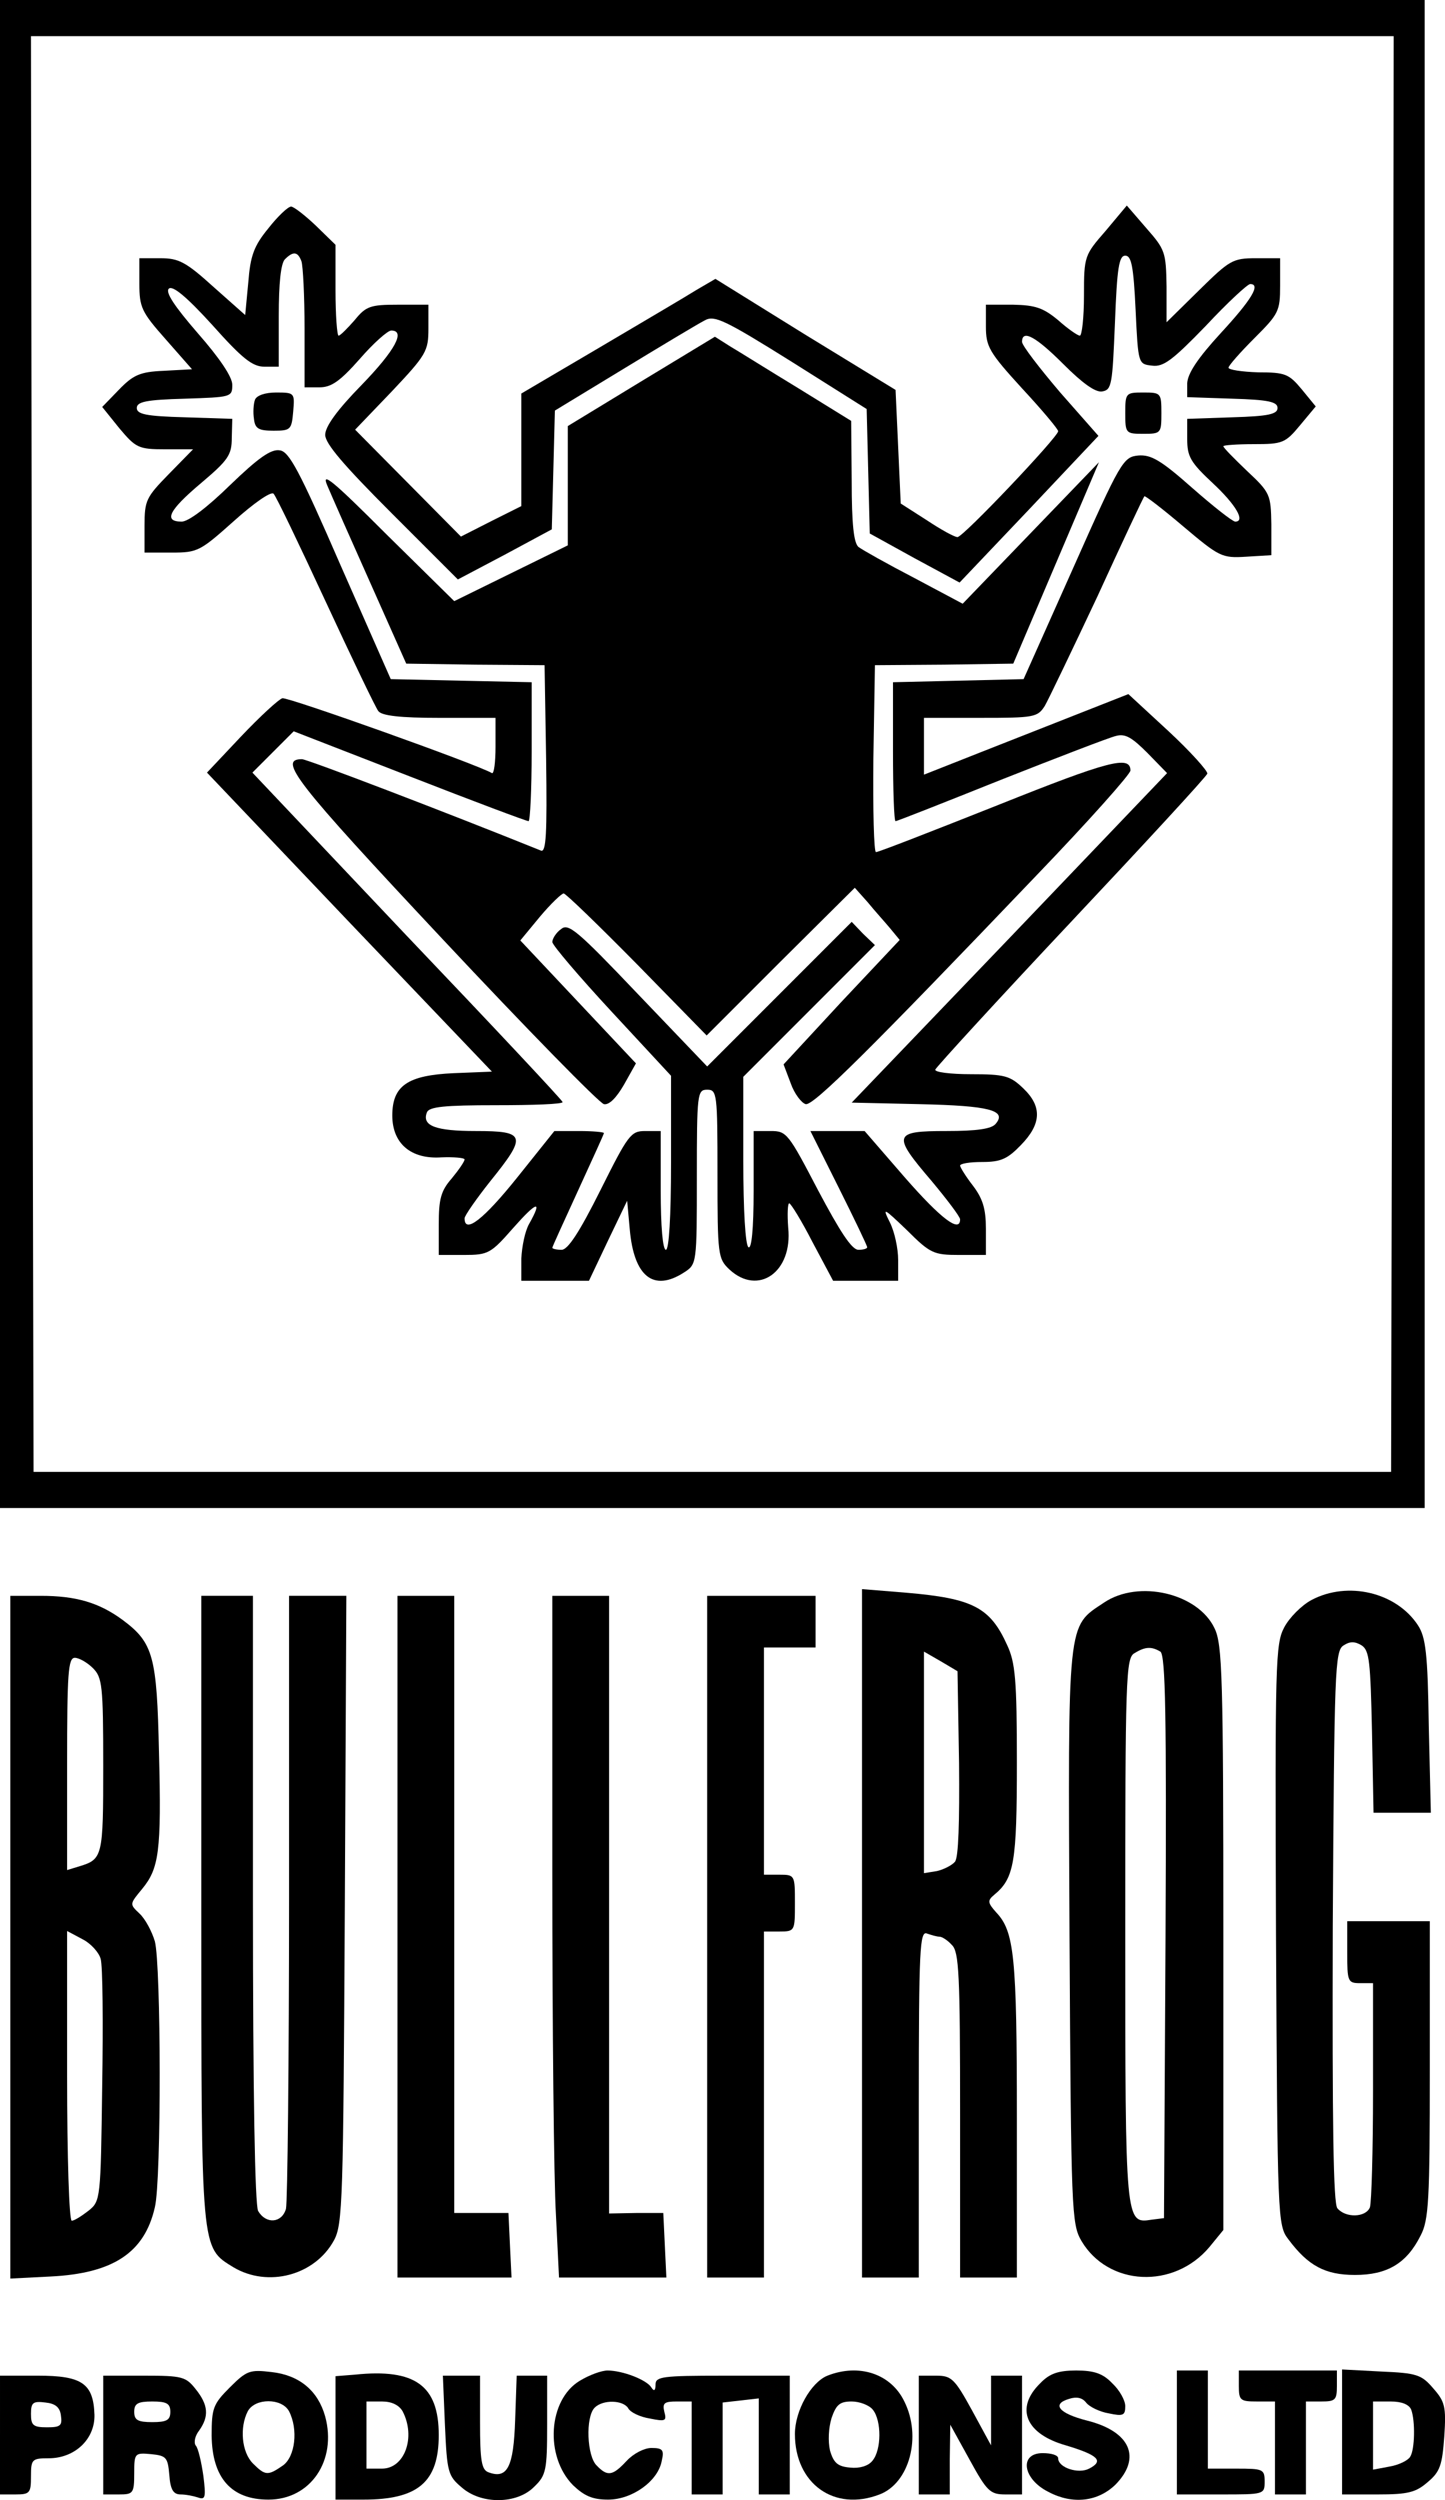
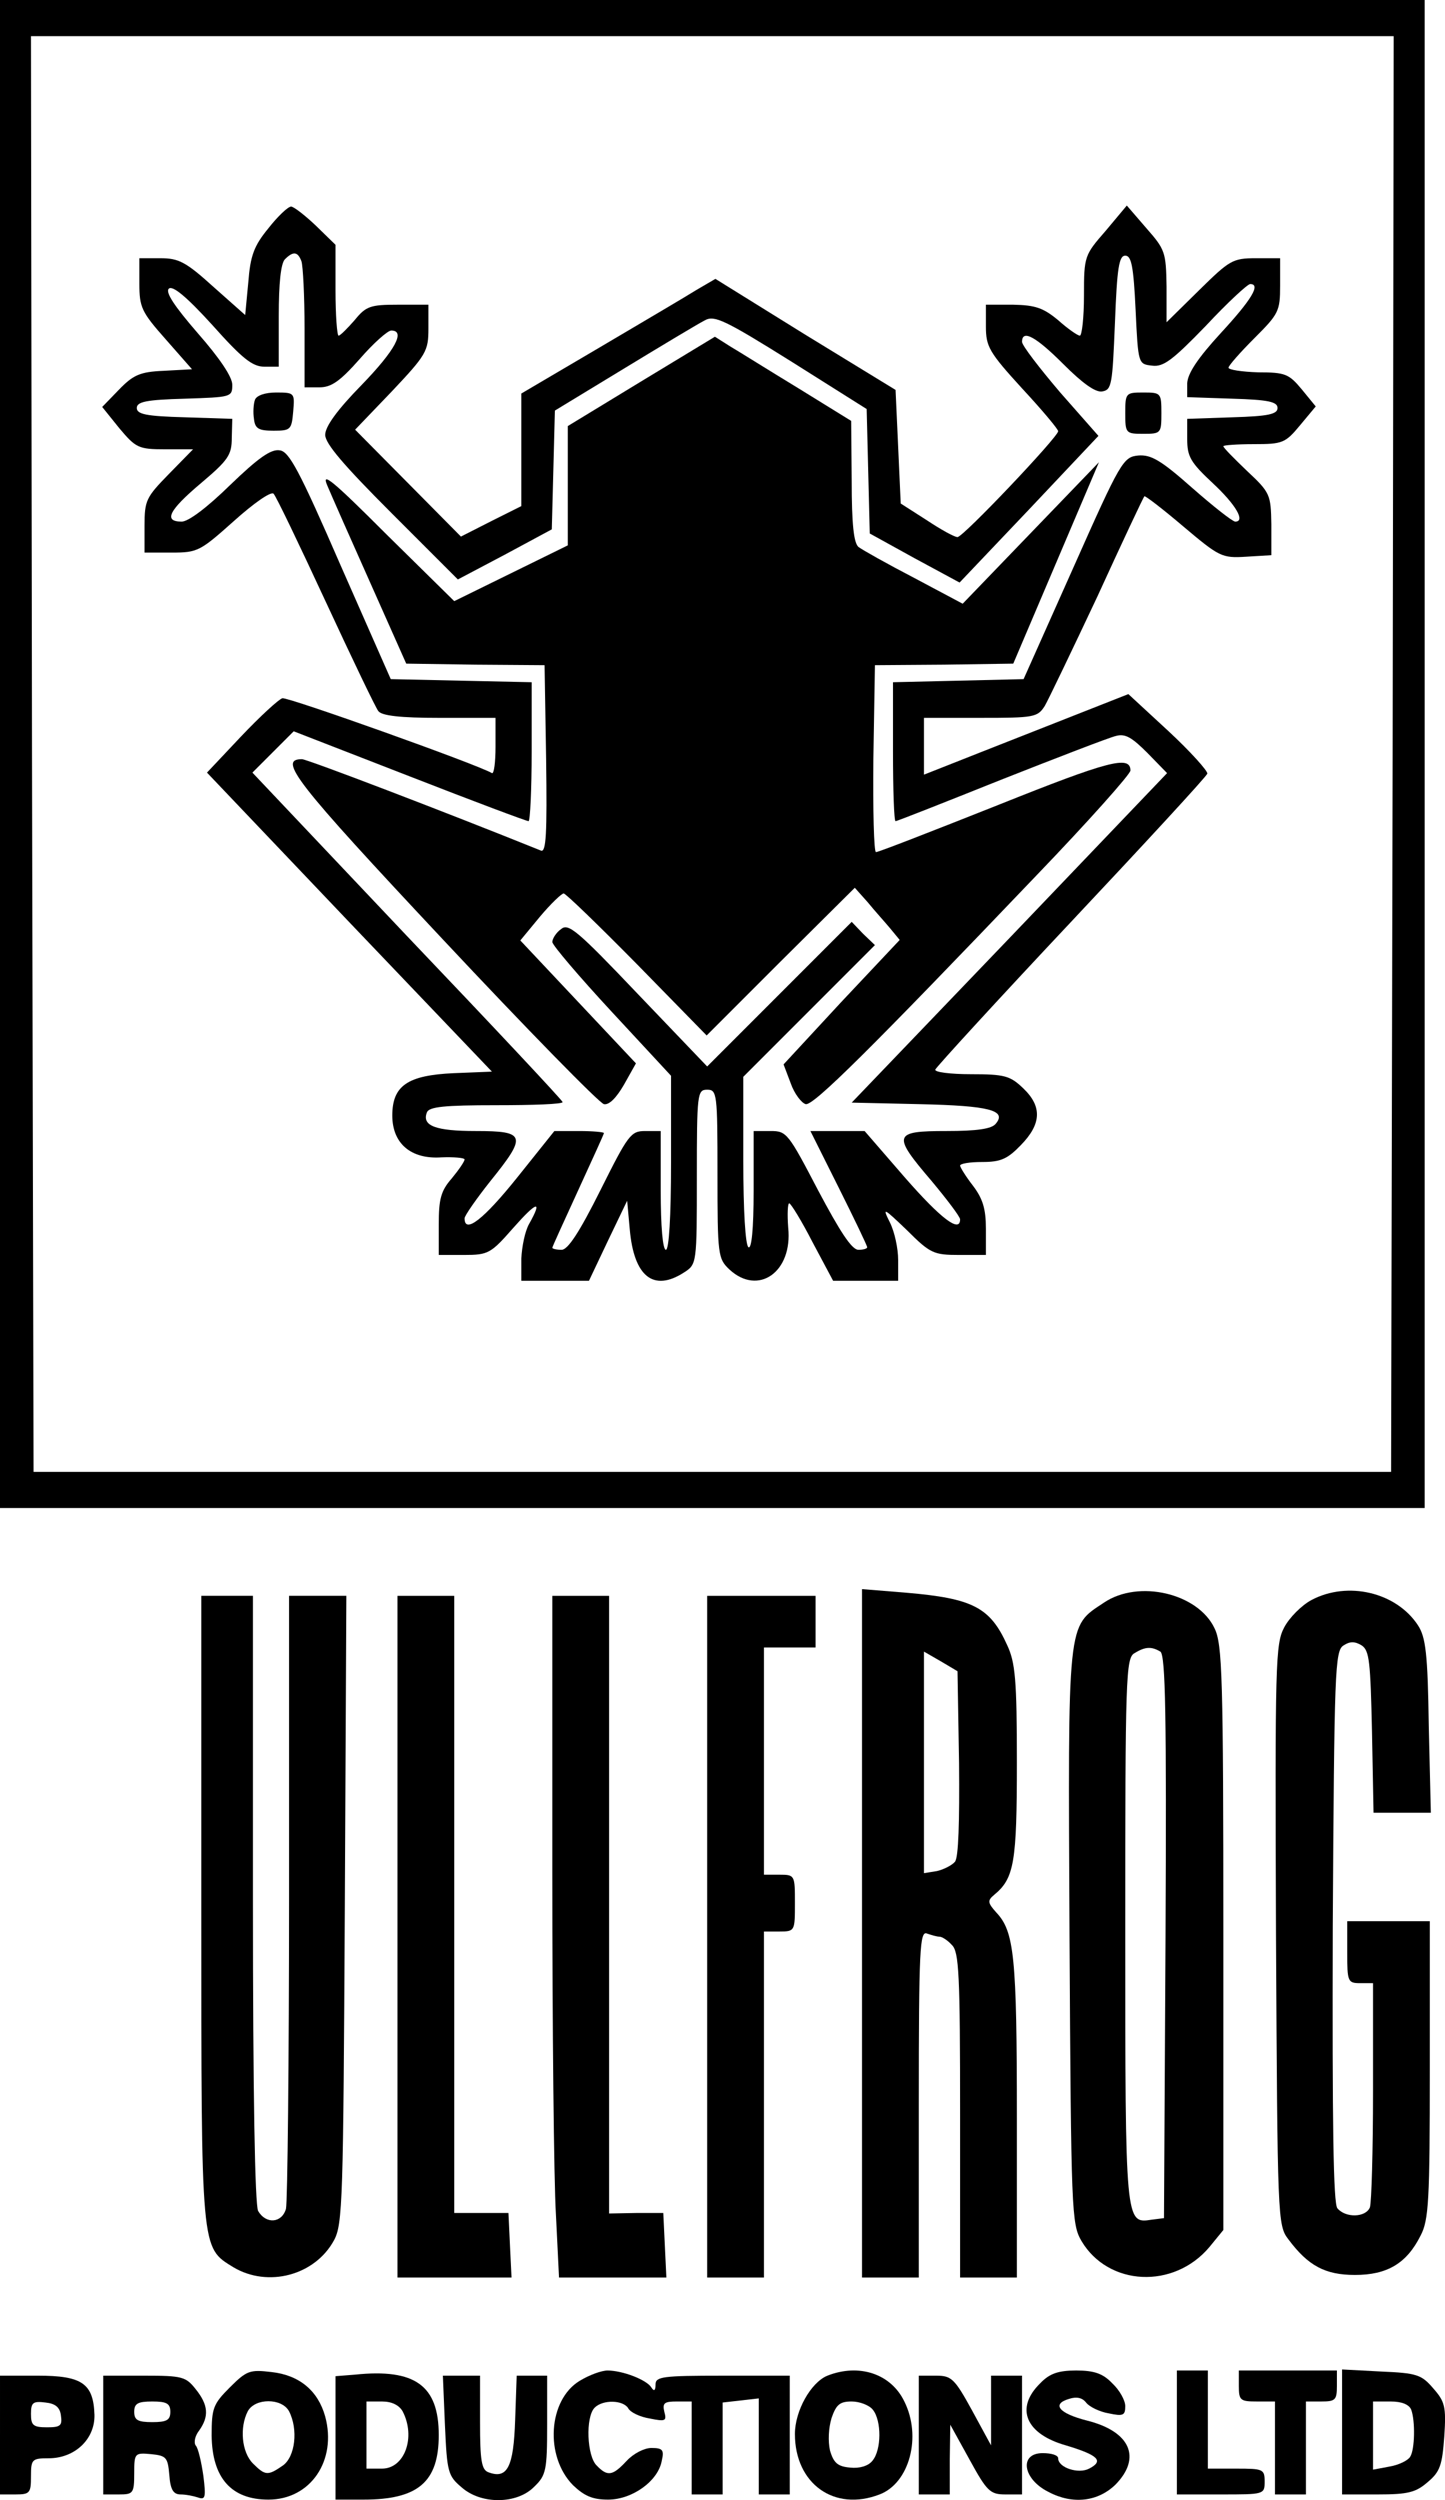
<svg xmlns="http://www.w3.org/2000/svg" version="1.0" width="279.942pt" height="484.116pt" viewBox="0 0 279.942 484.116" preserveAspectRatio="xMidYMid meet">
  <g transform="translate(-119,498) scale(0.1,-0.1)" fill="#000000" stroke="none">
    <path d="M1190 3520 l0 -1460 1380 0 1380 0 0 1460 0 1460 -1380 0 -1380 0 0 -1460z m2698 0 l-3 -1390 -1315 0 -1315 0 -3 1390 -2 1390 1320 0 1320 0 -2 -1390z" />
    <path d="M1710 4538 c-28 -34 -35 -53 -39 -105 l-6 -63 -62 55 c-53 48 -67 55 -102 55 l-41 0 0 -49 c0 -46 4 -55 51 -108 l51 -58 -55 -3 c-46 -2 -59 -8 -87 -37 l-32 -33 33 -41 c32 -38 37 -41 89 -41 l54 0 -47 -48 c-44 -45 -47 -51 -47 -100 l0 -52 53 0 c50 0 55 3 120 61 39 35 72 58 77 53 5 -5 50 -99 101 -209 51 -110 97 -206 102 -212 7 -9 43 -13 118 -13 l109 0 0 -56 c0 -30 -3 -53 -7 -51 -26 16 -396 148 -406 145 -7 -2 -43 -35 -80 -74 l-66 -70 276 -290 276 -289 -74 -3 c-89 -4 -119 -24 -119 -82 0 -54 36 -85 95 -81 25 1 45 -1 45 -4 0 -4 -11 -20 -25 -37 -21 -24 -25 -40 -25 -89 l0 -59 49 0 c47 0 52 3 95 52 46 52 58 56 31 8 -8 -14 -14 -44 -15 -67 l0 -43 65 0 66 0 37 78 37 77 5 -55 c8 -92 46 -122 105 -84 25 16 25 17 25 185 0 162 1 169 20 169 19 0 20 -7 20 -163 0 -158 1 -164 23 -185 56 -52 123 -5 114 81 -2 26 -1 47 2 47 3 0 24 -34 45 -75 l40 -75 63 0 63 0 0 40 c0 23 -7 55 -16 73 -15 30 -13 29 33 -15 45 -45 52 -48 101 -48 l52 0 0 51 c0 38 -6 58 -25 83 -14 18 -25 36 -25 39 0 4 19 7 43 7 36 0 49 6 75 33 40 41 41 75 4 110 -25 24 -36 27 -101 27 -40 0 -71 4 -69 9 2 5 120 134 263 286 143 152 262 281 264 287 1 5 -32 42 -75 82 l-78 72 -160 -63 c-89 -35 -178 -70 -198 -78 l-38 -15 0 55 0 55 110 0 c103 0 110 1 124 23 7 12 53 108 102 212 48 105 89 192 91 194 1 2 35 -24 75 -58 70 -59 75 -62 122 -59 l49 3 0 60 c-1 57 -2 61 -47 103 -25 24 -46 45 -46 48 0 2 27 4 59 4 56 0 61 2 90 37 l30 36 -27 33 c-25 30 -32 33 -84 33 -32 1 -58 5 -58 9 0 4 23 30 50 57 47 47 50 52 50 102 l0 53 -47 0 c-45 0 -51 -4 -110 -62 l-63 -62 0 69 c-1 67 -3 72 -39 113 l-38 44 -41 -49 c-41 -47 -42 -49 -42 -125 0 -43 -4 -78 -8 -78 -4 0 -23 13 -42 30 -29 24 -44 29 -87 30 l-53 0 0 -42 c0 -39 6 -50 70 -120 39 -42 70 -79 70 -83 0 -11 -184 -205 -195 -205 -6 0 -33 15 -60 33 l-50 32 -5 110 -5 110 -175 107 -174 108 -36 -21 c-19 -12 -104 -62 -187 -111 l-153 -90 0 -109 0 -109 -58 -29 -59 -30 -102 103 -103 104 71 74 c67 71 71 78 71 122 l0 46 -59 0 c-54 0 -62 -3 -84 -30 -14 -16 -28 -30 -31 -30 -3 0 -6 40 -6 88 l0 88 -38 37 c-21 20 -43 37 -48 37 -6 0 -26 -19 -44 -42z m64 -64 c3 -9 6 -67 6 -130 l0 -114 29 0 c23 0 40 12 78 55 26 30 54 55 61 55 28 0 8 -38 -58 -106 -47 -48 -70 -80 -70 -96 0 -17 36 -59 129 -152 l128 -128 91 48 91 49 3 115 3 115 135 82 c74 45 144 87 156 93 18 10 39 0 167 -80 l146 -92 3 -121 3 -120 87 -48 87 -47 135 142 134 142 -74 84 c-40 47 -74 91 -74 98 0 25 27 10 80 -43 37 -37 62 -55 75 -53 19 3 20 13 25 133 4 107 8 130 20 130 12 0 16 -21 20 -105 5 -105 5 -105 32 -108 22 -3 40 11 104 77 42 45 81 81 86 81 21 0 3 -30 -57 -95 -45 -49 -64 -78 -65 -97 l0 -27 88 -3 c69 -2 87 -6 87 -18 0 -12 -18 -16 -87 -18 l-88 -3 0 -39 c0 -34 6 -45 50 -86 45 -42 63 -74 43 -74 -5 0 -42 29 -83 65 -61 54 -80 65 -105 63 -29 -3 -34 -11 -126 -218 l-96 -215 -126 -3 -127 -3 0 -134 c0 -74 2 -135 5 -135 3 0 94 36 204 80 109 43 210 82 223 85 18 5 31 -3 61 -33 l38 -39 -305 -319 -306 -319 132 -3 c135 -3 169 -12 147 -38 -8 -10 -37 -14 -95 -14 -104 0 -106 -7 -29 -97 30 -36 55 -69 55 -74 0 -27 -37 1 -107 81 l-78 90 -53 0 -52 0 55 -110 c30 -60 55 -112 55 -115 0 -3 -8 -5 -17 -5 -13 0 -36 36 -78 115 -58 111 -61 115 -92 115 l-33 0 0 -116 c0 -74 -4 -113 -10 -109 -6 4 -10 71 -10 168 l0 162 127 127 128 128 -23 22 -22 23 -140 -140 -140 -140 -134 140 c-118 124 -135 138 -149 126 -10 -7 -17 -19 -17 -25 0 -6 52 -67 115 -135 l115 -124 0 -168 c0 -106 -4 -169 -10 -169 -6 0 -10 45 -10 115 l0 115 -30 0 c-28 0 -33 -7 -87 -115 -41 -82 -63 -115 -75 -115 -10 0 -18 2 -18 4 0 2 23 52 50 111 27 59 50 109 50 111 0 2 -22 4 -48 4 l-48 0 -72 -90 c-65 -81 -102 -110 -102 -79 0 5 23 38 50 72 71 88 69 97 -28 97 -78 0 -105 10 -95 36 4 11 34 14 134 14 71 0 129 2 129 6 0 3 -135 147 -301 321 l-300 317 40 40 40 40 224 -87 c123 -48 227 -87 231 -87 3 0 6 61 6 135 l0 134 -137 3 -136 3 -97 220 c-80 184 -100 221 -118 223 -17 3 -42 -15 -96 -67 -45 -44 -81 -71 -94 -71 -36 0 -25 22 38 75 52 44 59 54 59 87 l1 37 -92 3 c-75 2 -93 6 -93 18 0 12 18 16 93 18 90 3 92 3 92 27 0 15 -24 51 -67 100 -45 52 -63 79 -56 86 7 7 34 -15 84 -70 58 -65 78 -81 101 -81 l28 0 0 98 c0 63 4 102 12 110 16 16 25 15 32 -4z" />
    <path d="M2433 4242 l-143 -87 0 -115 0 -116 -110 -54 -110 -54 -131 129 c-105 105 -127 123 -115 95 8 -19 46 -105 84 -190 l69 -155 134 -2 134 -1 3 -182 c2 -145 0 -181 -10 -177 -186 75 -453 177 -463 177 -47 0 -14 -43 272 -348 163 -174 304 -318 313 -320 10 -2 24 12 39 38 l23 41 -112 119 -112 119 38 46 c21 25 42 45 46 45 4 0 68 -62 142 -137 l135 -138 143 143 144 143 25 -28 c13 -16 33 -38 43 -50 l19 -23 -113 -120 -112 -121 14 -37 c7 -20 21 -38 29 -40 15 -3 124 105 447 443 100 104 182 196 182 203 0 30 -42 19 -257 -67 -126 -50 -231 -91 -236 -91 -4 0 -6 81 -5 181 l3 181 134 1 134 2 83 195 83 195 -132 -137 -132 -137 -94 50 c-52 27 -100 54 -108 60 -9 8 -13 44 -13 128 l-1 116 -102 63 c-56 34 -115 71 -132 81 l-30 19 -142 -86z" />
    <path d="M1684 4206 c-3 -8 -4 -25 -2 -37 2 -19 9 -23 38 -23 33 0 35 2 38 37 3 36 3 37 -33 37 -22 0 -38 -6 -41 -14z" />
    <path d="M3370 4180 c0 -39 1 -40 35 -40 34 0 35 1 35 40 0 39 -1 40 -35 40 -34 0 -35 -1 -35 -40z" />
    <path d="M2860 1236 l0 -666 55 0 55 0 0 336 c0 302 2 336 16 330 9 -3 19 -6 24 -6 5 0 16 -7 24 -16 14 -13 16 -57 16 -330 l0 -314 55 0 55 0 0 308 c0 314 -5 362 -40 399 -17 19 -17 23 -4 34 39 32 44 63 44 256 0 161 -3 194 -19 228 -33 73 -67 90 -195 101 l-86 7 0 -667z m188 330 c1 -114 -1 -183 -8 -191 -6 -7 -22 -15 -35 -18 l-25 -4 0 214 0 215 33 -19 32 -19 3 -178z" />
    <path d="M3329 1877 c-72 -48 -70 -27 -67 -647 3 -534 4 -556 23 -589 52 -88 179 -94 248 -12 l27 33 0 565 c0 508 -2 569 -17 600 -32 68 -147 95 -214 50z m109 -95 c10 -7 12 -124 10 -553 l-3 -544 -24 -3 c-51 -8 -51 -8 -51 559 0 492 1 529 18 538 21 13 33 13 50 3z" />
    <path d="M3731 1882 c-19 -10 -43 -34 -53 -53 -17 -32 -18 -65 -16 -596 3 -549 3 -562 24 -589 38 -51 71 -69 129 -69 62 0 100 22 127 76 16 30 18 68 18 322 l0 287 -80 0 -80 0 0 -60 c0 -57 1 -60 25 -60 l25 0 0 -209 c0 -115 -3 -216 -6 -225 -8 -20 -47 -21 -63 -2 -8 9 -10 161 -9 546 3 495 4 534 21 544 12 8 22 8 35 0 15 -10 17 -31 20 -168 l3 -156 55 0 56 0 -4 168 c-2 141 -6 172 -21 195 -42 64 -136 86 -206 49z" />
-     <path d="M1210 1229 l0 -661 78 4 c121 6 182 46 202 134 13 53 12 470 0 515 -6 20 -19 44 -30 54 -19 18 -19 18 5 47 33 40 38 72 33 265 -4 186 -11 212 -70 256 -46 34 -91 47 -159 47 l-59 0 0 -661z m160 521 c18 -18 20 -33 20 -189 0 -177 -1 -181 -47 -195 l-23 -7 0 205 c0 176 2 206 15 206 8 0 24 -9 35 -20z m15 -563 c4 -13 5 -123 3 -246 -3 -220 -3 -223 -27 -242 -13 -10 -27 -19 -32 -19 -5 0 -9 123 -9 280 l0 281 30 -16 c16 -8 32 -26 35 -38z" />
    <path d="M1580 1285 c0 -668 -1 -656 62 -695 67 -40 158 -16 195 52 17 31 18 78 21 641 l3 607 -56 0 -55 0 0 -582 c0 -321 -3 -593 -6 -605 -8 -28 -39 -30 -54 -4 -6 13 -10 221 -10 605 l0 586 -50 0 -50 0 0 -605z" />
    <path d="M1960 1230 l0 -660 110 0 111 0 -3 62 -3 63 -53 0 -52 0 0 598 0 597 -55 0 -55 0 0 -660z" />
    <path d="M2260 1352 c0 -297 3 -594 7 -660 l6 -122 104 0 104 0 -3 62 -3 63 -52 0 -53 -1 0 598 0 598 -55 0 -55 0 0 -538z" />
    <path d="M2560 1230 l0 -660 55 0 55 0 0 335 0 335 30 0 c30 0 30 1 30 55 0 54 0 55 -30 55 l-30 0 0 220 0 220 50 0 50 0 0 50 0 50 -105 0 -105 0 0 -660z" />
    <path d="M1635 357 c-32 -32 -35 -40 -35 -93 1 -82 38 -124 110 -124 82 0 133 76 110 161 -14 50 -50 80 -104 86 -42 5 -48 3 -81 -30z m115 -46 c18 -35 12 -88 -12 -105 -29 -20 -34 -20 -58 4 -22 22 -26 70 -10 101 14 26 66 26 80 0z" />
    <path d="M1878 382 l-38 -3 0 -120 0 -119 54 0 c106 0 146 34 146 125 0 96 -46 129 -162 117z m92 -71 c26 -50 4 -111 -40 -111 l-30 0 0 65 0 65 30 0 c19 0 33 -7 40 -19z" />
    <path d="M2313 370 c-61 -37 -68 -146 -13 -202 22 -21 38 -28 68 -28 47 0 97 36 104 75 5 21 2 25 -20 25 -14 0 -35 -11 -48 -25 -27 -29 -37 -31 -58 -9 -19 18 -22 94 -4 112 16 16 55 15 65 -1 4 -8 23 -17 42 -20 30 -6 33 -5 28 13 -4 17 0 20 24 20 l29 0 0 -90 0 -90 30 0 30 0 0 89 0 89 35 4 35 4 0 -93 0 -93 30 0 30 0 0 115 0 115 -130 0 c-117 0 -130 -2 -130 -17 0 -12 -3 -14 -8 -6 -9 15 -56 33 -85 33 -12 0 -36 -9 -54 -20z" />
    <path d="M2793 380 c-32 -13 -63 -68 -63 -113 0 -96 76 -151 164 -117 58 22 82 112 48 180 -26 54 -88 74 -149 50z m88 -66 c17 -21 17 -78 -1 -99 -8 -10 -25 -15 -43 -13 -24 2 -32 9 -39 33 -4 18 -3 43 3 63 9 26 16 32 39 32 15 0 34 -7 41 -16z" />
    <path d="M3205 365 c-49 -48 -28 -98 50 -120 63 -19 74 -30 45 -45 -21 -11 -60 2 -60 20 0 6 -13 10 -30 10 -46 0 -39 -50 11 -75 47 -25 96 -19 130 14 51 52 29 103 -55 124 -55 14 -69 32 -35 42 15 5 26 2 33 -7 6 -8 26 -18 44 -21 28 -6 32 -4 32 14 0 11 -11 31 -25 44 -18 19 -35 25 -70 25 -35 0 -52 -6 -70 -25z" />
    <path d="M3470 270 l0 -120 85 0 c84 0 85 0 85 25 0 24 -3 25 -55 25 l-55 0 0 95 0 95 -30 0 -30 0 0 -120z" />
    <path d="M3590 360 c0 -28 3 -30 35 -30 l35 0 0 -90 0 -90 30 0 30 0 0 90 0 90 30 0 c27 0 30 3 30 30 l0 30 -95 0 -95 0 0 -30z" />
    <path d="M3790 271 l0 -121 69 0 c59 0 74 4 97 24 24 20 28 33 32 88 4 58 1 68 -21 93 -23 27 -32 30 -101 33 l-76 4 0 -121z m134 43 c8 -22 7 -77 -2 -91 -4 -7 -22 -16 -40 -19 l-32 -6 0 66 0 66 34 0 c22 0 36 -6 40 -16z" />
    <path d="M1190 265 l0 -115 30 0 c28 0 30 3 30 35 0 33 2 35 34 35 51 0 90 37 89 84 -2 61 -24 76 -110 76 l-73 0 0 -115z m118 38 c3 -20 -1 -23 -27 -23 -27 0 -31 4 -31 26 0 22 4 25 28 22 19 -2 28 -9 30 -25z" />
    <path d="M1390 265 l0 -115 30 0 c28 0 30 2 30 41 0 39 1 40 33 37 29 -3 32 -6 35 -40 2 -29 8 -38 22 -38 10 0 25 -3 34 -6 14 -5 15 1 10 42 -4 27 -10 54 -15 59 -4 6 -1 19 7 29 19 27 18 49 -7 80 -19 24 -26 26 -100 26 l-79 0 0 -115z m130 45 c0 -16 -7 -20 -35 -20 -28 0 -35 4 -35 20 0 16 7 20 35 20 28 0 35 -4 35 -20z" />
    <path d="M2052 284 c4 -91 6 -98 32 -120 38 -34 108 -33 141 1 23 22 25 32 25 120 l0 95 -30 0 -29 0 -3 -86 c-3 -91 -15 -115 -52 -101 -13 5 -16 22 -16 97 l0 90 -36 0 -36 0 4 -96z" />
    <path d="M2970 265 l0 -115 30 0 30 0 0 68 1 67 37 -67 c34 -62 40 -68 70 -68 l32 0 0 115 0 115 -30 0 -30 0 0 -67 0 -68 -37 68 c-34 62 -40 67 -70 67 l-33 0 0 -115z" />
  </g>
</svg>